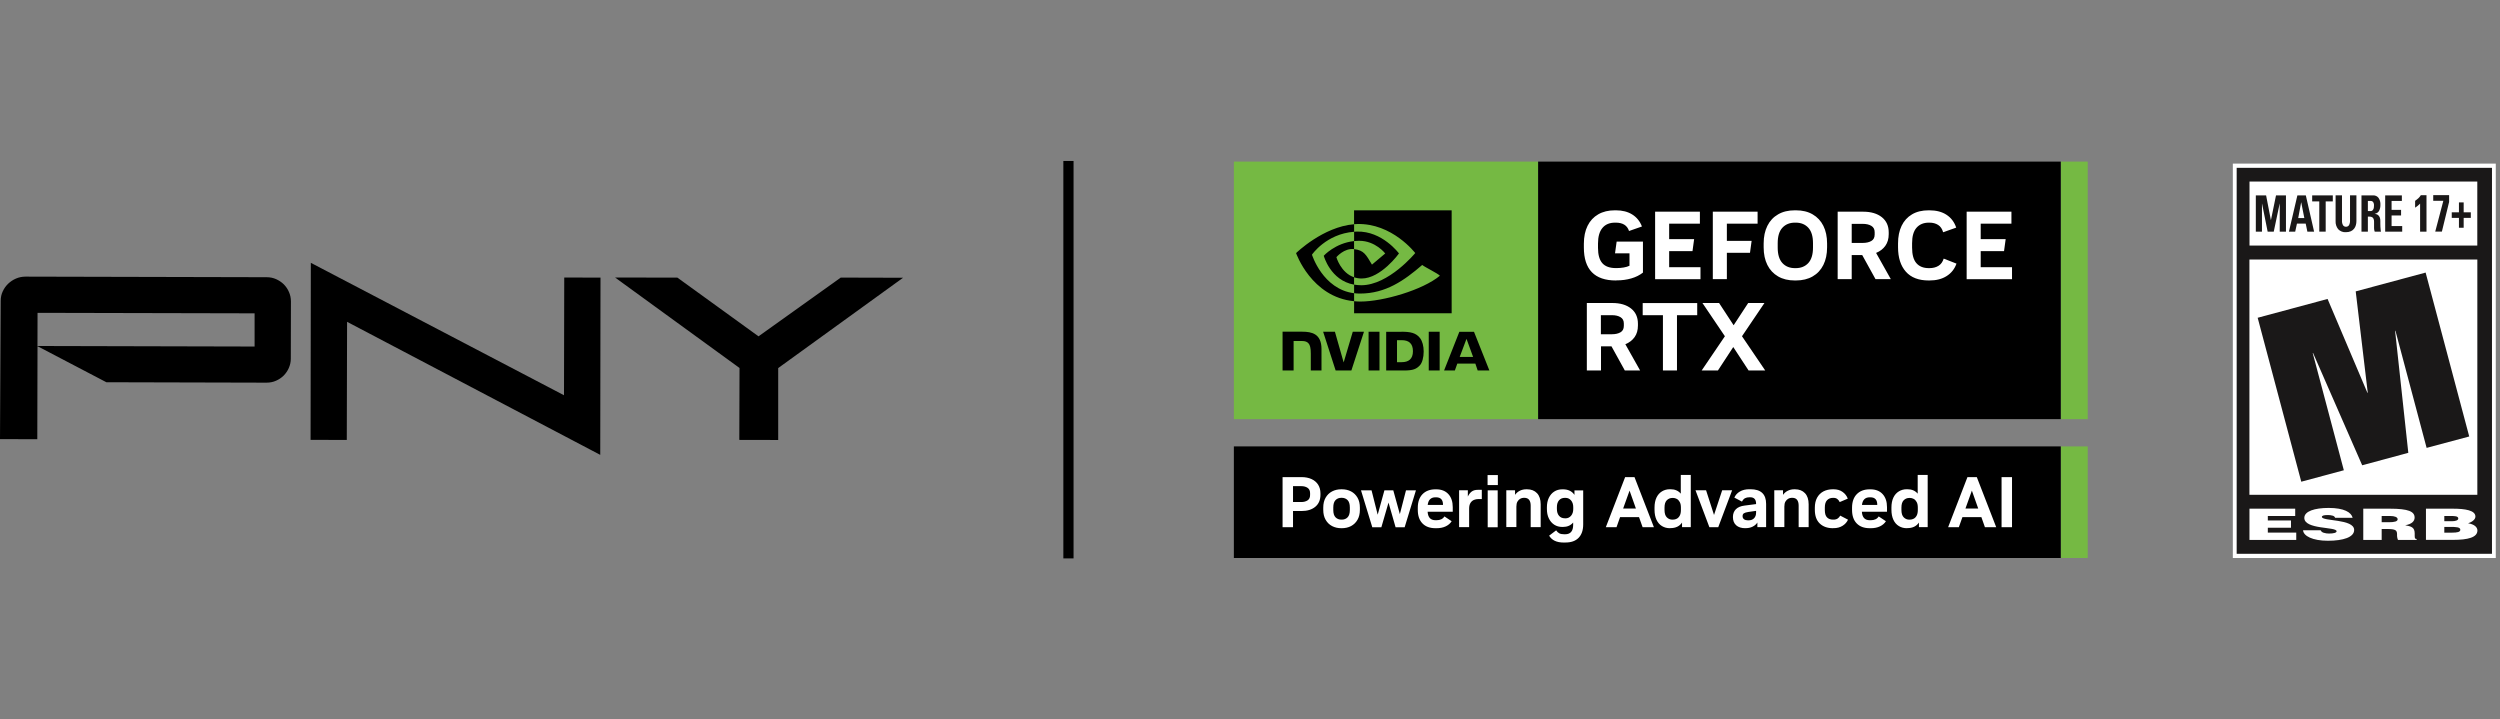
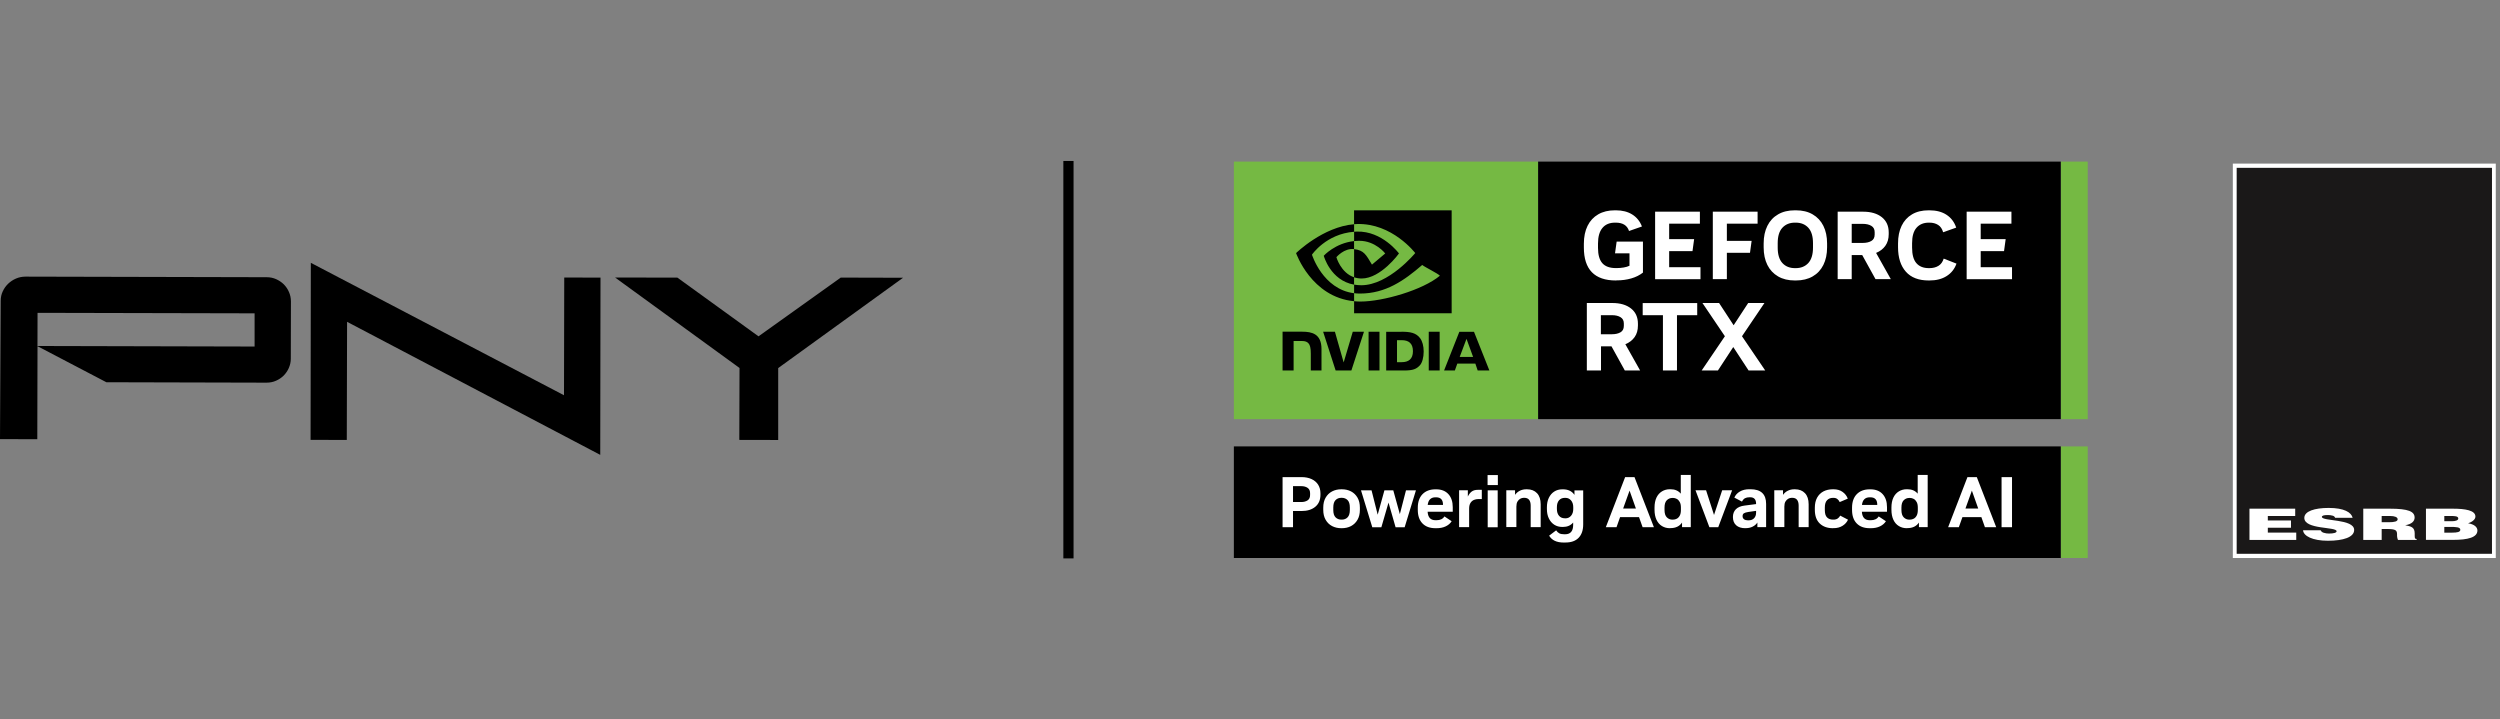
<svg xmlns="http://www.w3.org/2000/svg" id="Layer_2" version="1.1" viewBox="0 0 597.92 172.05" width="597.92" height="172.05">
  <rect x="0" y="0" width="597.92" height="172.05" fill="#808080" stroke="none" />
  <defs>
    <style>
      .st0 {
        fill: none;
      }

      .st1 {
        fill: #1a1818;
      }

      .st2 {
        fill: #fff;
      }

      .st3 {
        fill: #75b943;
      }
    </style>
  </defs>
  <g>
    <g>
      <path class="st3" d="M367.87,100.25h-72.77v-61.6h72.77v61.6ZM492.87,100.25h6.45v-61.6h-6.45v61.6ZM499.32,133.45h-6.45v-26.68h6.45v26.68Z" />
      <path d="M492.87,100.25h-125v-61.6h125v61.6ZM329.93,79.34v9.26h-2.61v-9.26h2.61ZM306.75,79.33h4.7c2.28,0,4.61.49,4.61,4.15v5.12h-2.56v-4.07c0-1.3-.17-2.01-.58-2.45-.33-.35-.81-.52-1.49-.52h-2.04v7.04h-2.64v-9.27M335.2,79.34c2.08,0,3.48.25,4.45,1.55.54.72.85,1.88.85,3.19,0,1.42-.36,2.72-.93,3.31-.8.84-1.54,1.22-3.8,1.22h-4.24v-9.26h3.67,0ZM334.12,86.62h1.12c1.63,0,2.69-.73,2.69-2.63s-1.05-2.63-2.69-2.63h-1.12v5.27h0ZM326.22,79.34l-3.01,9.26h-3.77l-2.99-9.26h2.82l2.09,7.34,2.18-7.34h2.68ZM341.71,79.34h2.61v9.26h-2.61v-9.26ZM352.53,79.35l3.68,9.25h-2.8l-.55-1.63h-4.32l-.58,1.63h-2.58l3.65-9.25h3.5ZM349.1,85.37h3.22l-1.58-4.33-1.63,4.33h-.01ZM323.86,57.66c.4-.04.8-.07,1.23-.07,3.9,0,6.21,3.03,6.21,3.03l-3.17,2.67c-1.42-2.37-1.9-3.42-4.27-3.71v6.74c.54.18,1.13.29,1.8.29,4.62,0,8.93-5.99,8.93-5.99,0,0-3.99-5.42-10.07-5.23-.22,0-.44.02-.66.03v2.22M347.19,50.31v24.62h-23.33v-2.89c.49.05.99.08,1.51.08,5.4,0,14.92-2.76,19.01-6.18-.6-.61-3.52-2-4.23-2.57-4.3,3.71-8.74,6.84-14.87,6.84-.49,0-.96-.03-1.42-.09v-2.05c.53.09,1.1.15,1.7.15,6.59,0,12.92-7.7,12.92-7.7,0,0-5.51-7.22-13.97-6.94-.22,0-.44.02-.66.04v-3.32h23.34ZM323.86,66.32c-3.2-1.08-4.24-4.81-4.24-4.81,0,0,1.86-2.22,4.23-1.93h0v-1.92c-4.53.49-7.25,3.51-7.25,3.51,0,0,1.57,5.9,7.25,6.91v-1.75M323.86,70.13v1.91c-10.23-.97-13.88-11.51-13.88-11.51,0,0,6.44-6.3,13.88-6.9v1.8c-6.72.51-10.08,5.48-10.08,5.48,0,0,2.57,8.28,10.08,9.22M492.87,133.45h-197.77v-26.68h197.77v26.68Z" />
      <path class="st2" d="M386.48,67.08c-5.11,0-7.67-2.63-7.67-7.88v-.9c0-1.67.3-3.11.89-4.3.59-1.19,1.44-2.1,2.55-2.74,1.11-.64,2.43-.96,3.99-.96h.21c1.55,0,2.86.33,3.93,1s1.84,1.62,2.32,2.87l-3.09,1.08c-.43-1.34-1.49-2-3.18-2h-.16c-1.32,0-2.33.43-3.03,1.28s-1.05,2.09-1.05,3.72v1.04c0,1.66.35,2.88,1.04,3.66s1.77,1.17,3.25,1.17h.14c.6,0,1.17-.05,1.7-.14.54-.09,1.01-.23,1.4-.42v-2.97h-3.46l.39-2.81h6.29v7.42c-.78.61-1.71,1.08-2.79,1.39-1.08.31-2.23.47-3.48.47h-.19v.02ZM395.85,66.76v-16.13h10.71v2.86h-7.35v3.71h5.97l-.39,2.86h-5.58v3.85h7.49v2.86h-10.85,0ZM409.65,66.76v-16.13h10.71v2.86h-7.35v4.12h5.92l-.39,2.86h-5.53v6.29h-3.36ZM429.28,67.08c-1.57,0-2.91-.32-4.02-.97s-1.97-1.56-2.56-2.74c-.59-1.18-.89-2.59-.89-4.22v-.92c0-1.63.3-3.03.89-4.22.59-1.18,1.44-2.1,2.56-2.74,1.11-.65,2.45-.97,4.02-.97h.23c1.57,0,2.91.32,4.02.97,1.11.64,1.97,1.56,2.56,2.74s.89,2.59.89,4.22v.92c0,1.63-.3,3.03-.89,4.22-.59,1.18-1.44,2.1-2.56,2.74-1.11.64-2.45.97-4.02.97h-.23ZM429.3,64.13h.18c1.26,0,2.26-.41,3.01-1.22.74-.81,1.12-2.04,1.12-3.69v-1.06c0-1.64-.37-2.87-1.12-3.69-.75-.81-1.75-1.22-3.01-1.22h-.18c-1.26,0-2.26.41-3.01,1.22s-1.12,2.04-1.12,3.69v1.06c0,1.64.37,2.87,1.12,3.69.74.81,1.75,1.22,3.01,1.22M439.51,66.76v-16.13h6.1c1.87,0,3.36.44,4.46,1.31,1.1.88,1.65,2.09,1.65,3.64v.44c0,1.09-.27,2.01-.8,2.76s-1.27,1.32-2.22,1.71l3.52,6.27h-3.66l-3.18-5.76h-2.51v5.76h-3.36ZM442.87,58.1h2.65c.81,0,1.49-.15,2.03-.46.54-.31.81-.82.81-1.54v-.58c0-.69-.27-1.19-.81-1.51s-1.21-.47-2.03-.47h-2.65v4.56ZM461.28,67.08c-2.4,0-4.22-.7-5.46-2.1s-1.87-3.35-1.87-5.85v-.9c0-1.63.28-3.03.85-4.22.57-1.18,1.4-2.1,2.49-2.74,1.09-.65,2.42-.97,3.99-.97h.18c1.64,0,3.01.36,4.1,1.08s1.86,1.74,2.3,3.06l-3.13,1.11c-.22-.8-.61-1.38-1.19-1.75-.58-.37-1.27-.55-2.08-.55h-.14c-1.26,0-2.24.41-2.95,1.22s-1.06,2.04-1.06,3.69v1.04c0,1.71.34,2.95,1.03,3.74.68.79,1.68,1.19,2.98,1.19h.14c.83,0,1.54-.18,2.14-.54s1.02-.94,1.27-1.74l3.06,1.2c-.46,1.28-1.24,2.27-2.35,2.97-1.11.71-2.48,1.06-4.12,1.06h-.18ZM470.36,66.76v-16.13h10.71v2.86h-7.35v3.71h5.97l-.39,2.86h-5.58v3.85h7.49v2.86h-10.85,0ZM379.52,88.6v-16.13h6.11c1.87,0,3.36.44,4.46,1.31s1.65,2.09,1.65,3.64v.44c0,1.09-.26,2.01-.79,2.76s-1.27,1.32-2.22,1.71l3.53,6.27h-3.66l-3.18-5.76h-2.51v5.76h-3.39ZM382.88,79.94h2.65c.81,0,1.49-.15,2.03-.46s.81-.82.81-1.54v-.58c0-.69-.27-1.19-.81-1.51s-1.21-.47-2.03-.47h-2.65v4.56ZM397.72,88.6v-13.22h-4.84v-2.9h13.04v2.9h-4.84v13.22h-3.36ZM418.2,88.6l-3.66-5.6-3.66,5.6h-3.89l5.55-8.18-5.37-7.95h3.98l3.48,5.32,3.48-5.32h3.89l-5.37,7.95,5.55,8.18h-3.99,0ZM306.75,126.09v-11.98h4.53c.92,0,1.73.16,2.4.47.68.31,1.2.76,1.57,1.33.37.58.56,1.27.56,2.08v.33c0,1.24-.41,2.2-1.23,2.88s-1.92,1.02-3.3,1.02h-2.03v3.87s-2.5,0-2.5,0ZM309.25,120.07h1.97c.59,0,1.09-.13,1.5-.39s.61-.7.61-1.3v-.43c0-.58-.2-1.01-.61-1.28-.4-.27-.9-.4-1.5-.4h-1.97v3.8ZM320.8,126.33c-.82,0-1.56-.17-2.21-.51-.65-.34-1.16-.84-1.54-1.5s-.57-1.45-.57-2.39v-.51c0-.95.19-1.74.57-2.4.38-.65.89-1.15,1.54-1.49s1.39-.51,2.21-.51h.12c.82,0,1.56.17,2.21.51.65.34,1.16.84,1.54,1.49s.57,1.45.57,2.4v.51c0,.94-.19,1.73-.57,2.39-.38.66-.89,1.15-1.54,1.5-.65.34-1.39.51-2.21.51h-.12ZM320.8,124.28h.12c.56,0,1.02-.18,1.38-.55.36-.37.54-.95.54-1.75v-.62c0-.8-.18-1.38-.54-1.75-.36-.36-.82-.55-1.38-.55h-.12c-.56,0-1.02.18-1.38.55-.36.37-.54.95-.54,1.75v.62c0,.8.18,1.38.54,1.75.36.36.82.55,1.38.55M325.5,117.27h2.53l1.47,5.83,1.61-5.83h2.12l1.57,5.7,1.47-5.7h2.38l-2.7,8.83h-2.17l-1.69-5.9-1.71,5.9h-2.17l-2.7-8.83h0ZM343.33,126.33c-1.35,0-2.39-.38-3.13-1.15-.74-.76-1.11-1.84-1.11-3.23v-.51c0-1.39.38-2.48,1.13-3.25s1.79-1.16,3.11-1.16h.14c1.25,0,2.23.38,2.93,1.14.7.76,1.05,1.81,1.05,3.14v1.08h-6.01c.08,1.36.71,2.03,1.88,2.03h.24c.9,0,1.53-.3,1.9-.91l1.73,1.15c-.32.52-.8.93-1.43,1.23s-1.36.44-2.18.44h-.26.01ZM341.46,120.77h3.66v-.05c0-1.19-.55-1.78-1.66-1.78h-.14c-1.09,0-1.72.61-1.86,1.83M348.97,126.09v-8.83h2.09v1.5c.24-.51.54-.91.91-1.19s.86-.42,1.49-.42h.94v2.21h-.86c-.34,0-.68.07-1.01.2-.33.14-.61.37-.83.71s-.33.8-.33,1.39v4.41h-2.39v.02ZM355.78,113.62h2.46v2.4h-2.46v-2.4ZM355.81,117.27h2.39v8.83h-2.39v-8.83ZM360.26,126.09v-8.83h2.09v1.09c.3-.42.68-.75,1.14-.98.46-.23.98-.35,1.55-.35h.17c1,0,1.8.31,2.39.93.59.62.88,1.51.88,2.66v5.47h-2.39v-5.15c0-.59-.12-1.05-.37-1.38-.24-.32-.63-.49-1.15-.49h-.14c-.29,0-.56.07-.83.22s-.49.38-.67.68c-.18.31-.26.71-.26,1.21v4.89h-2.4v.03ZM374.02,129.76c-.87,0-1.59-.14-2.16-.41-.58-.27-1.03-.69-1.36-1.23l1.68-1.28c.23.34.49.58.78.73.29.14.68.21,1.17.21h.2c1.28,0,1.92-.75,1.92-2.26v-.55c-.59.71-1.42,1.06-2.46,1.06h-.14c-.73,0-1.37-.18-1.93-.54-.55-.36-.98-.86-1.29-1.51-.31-.64-.46-1.39-.46-2.25v-.41c0-.85.15-1.6.46-2.25.31-.64.74-1.15,1.29-1.5.55-.36,1.2-.54,1.93-.54h.14c1.25,0,2.18.44,2.77,1.33v-1.08h2.09v8.14c0,1.39-.37,2.46-1.1,3.21-.73.75-1.77,1.12-3.13,1.12h-.4ZM374.26,123.97h.15c.55,0,.99-.21,1.34-.62s.52-.95.52-1.61v-.44c0-.66-.17-1.2-.52-1.61-.35-.41-.79-.62-1.34-.62h-.15c-.59,0-1.06.2-1.39.59-.34.39-.51.94-.51,1.63v.43c0,.7.17,1.24.51,1.64s.8.6,1.39.6M384.06,126.09l4.62-11.98h2.24l4.64,11.98h-2.7l-.86-2.41h-4.53l-.85,2.41h-2.56ZM388.2,121.63h3.06l-1.52-4.29-1.54,4.29ZM399.39,126.33c-.71,0-1.34-.17-1.9-.51-.56-.34-.99-.83-1.31-1.5-.31-.66-.47-1.47-.47-2.41v-.51c0-.95.16-1.75.47-2.4s.75-1.14,1.31-1.48c.56-.34,1.19-.51,1.9-.51h.12c1.06,0,1.89.35,2.48,1.06v-4.48h2.39v12.49h-2.09v-1.1c-.6.89-1.53,1.33-2.79,1.33h-.12v.02ZM400.02,124.28h.14c.31,0,.61-.08.89-.23s.52-.4.7-.74c.18-.34.27-.79.27-1.35v-.55c0-.56-.09-1.01-.28-1.35s-.42-.59-.71-.74-.58-.23-.87-.23h-.14c-.55,0-1,.18-1.37.55s-.55.95-.55,1.76v.56c0,.81.18,1.4.55,1.77.36.37.82.56,1.37.56M408.83,126.09l-3.32-8.83h2.53l1.9,5.9,1.95-5.9h2.38l-3.32,8.83h-2.12ZM417.44,126.33c-.95,0-1.68-.23-2.2-.7-.52-.47-.78-1.12-.78-1.97,0-.78.24-1.4.71-1.87s1.16-.76,2.06-.87l2.77-.36v-.07c0-1.04-.47-1.56-1.42-1.56h-.17c-.42,0-.78.08-1.06.23-.29.15-.52.42-.72.81l-1.83-.96c.26-.6.7-1.09,1.32-1.45.62-.37,1.38-.55,2.27-.55h.26c2.5,0,3.75,1.17,3.75,3.51v5.56h-2.09v-1.11c-.27.42-.65.75-1.14.99-.48.24-1.04.36-1.65.36h-.09.01ZM420,122.18l-1.83.26c-.52.08-.89.19-1.09.33-.21.14-.31.37-.31.69s.12.55.35.73.55.26.93.26h.14c.57,0,1.02-.17,1.33-.5.32-.33.48-.78.48-1.35v-.43h0ZM424.35,126.09v-8.83h2.09v1.09c.3-.42.68-.75,1.14-.98.46-.23.98-.35,1.55-.35h.17c1,0,1.8.31,2.39.93.59.62.88,1.51.88,2.66v5.47h-2.39v-5.15c0-.59-.12-1.05-.37-1.38-.24-.32-.63-.49-1.15-.49h-.14c-.29,0-.56.07-.83.22s-.49.38-.67.68c-.18.31-.26.71-.26,1.21v4.89h-2.4v.03ZM438.38,126.33c-1.32,0-2.38-.38-3.16-1.13s-1.17-1.84-1.17-3.27v-.51c0-.93.18-1.73.54-2.39.36-.65.86-1.15,1.51-1.5.65-.34,1.41-.51,2.27-.51h.14c.86,0,1.58.2,2.16.62.59.41,1.01.95,1.26,1.62l-1.93.82c-.14-.3-.33-.54-.57-.73s-.55-.28-.92-.28h-.12c-.58,0-1.05.18-1.41.56-.36.37-.54.95-.54,1.74v.62c0,.81.17,1.4.52,1.75.35.36.82.54,1.43.54h.12c.4,0,.73-.09.99-.26.26-.17.47-.41.62-.7l1.86.97c-.25.58-.68,1.07-1.28,1.45-.61.39-1.33.58-2.19.58h-.14.01ZM447.19,126.33c-1.35,0-2.39-.38-3.13-1.15-.74-.76-1.11-1.84-1.11-3.23v-.51c0-1.39.38-2.48,1.13-3.25s1.79-1.16,3.11-1.16h.14c1.25,0,2.23.38,2.93,1.14.7.76,1.05,1.81,1.05,3.14v1.08h-6.01c.08,1.36.71,2.03,1.88,2.03h.24c.9,0,1.53-.3,1.9-.91l1.73,1.15c-.32.52-.8.93-1.43,1.23s-1.36.44-2.18.44h-.26.01ZM445.32,120.77h3.66v-.05c0-1.19-.55-1.78-1.66-1.78h-.14c-1.09,0-1.72.61-1.86,1.83M456.05,126.33c-.71,0-1.34-.17-1.9-.51-.56-.34-1-.83-1.31-1.5-.31-.66-.47-1.47-.47-2.41v-.51c0-.95.16-1.75.47-2.4s.75-1.14,1.31-1.48c.56-.34,1.19-.51,1.9-.51h.12c1.06,0,1.89.35,2.48,1.06v-4.48h2.39v12.49h-2.09v-1.1c-.61.89-1.53,1.33-2.79,1.33h-.12v.02ZM456.68,124.28h.14c.31,0,.61-.08.89-.23s.52-.4.7-.74c.18-.34.27-.79.27-1.35v-.55c0-.56-.09-1.01-.28-1.35s-.42-.59-.71-.74-.58-.23-.87-.23h-.14c-.55,0-1,.18-1.37.55s-.55.95-.55,1.76v.56c0,.81.18,1.4.55,1.77.36.37.82.56,1.37.56M465.93,126.09l4.62-11.98h2.24l4.64,11.98h-2.7l-.85-2.41h-4.53l-.86,2.41h-2.56ZM470.07,121.63h3.06l-1.52-4.29-1.54,4.29ZM478.71,114.12h2.5v11.97h-2.5v-11.97Z" />
      <rect x="254.32" y="38.5" width="2.44" height="95.05" />
      <polygon points="74.34 62.86 74.28 105.2 82.94 105.22 83.01 76.97 143.56 108.79 143.62 66.39 134.95 66.38 134.89 94.53 74.34 62.86 74.34 62.86" />
      <path d="M60.91,74.94l-51.93-.12-.02,7.93,51.93.13v-7.94h.02ZM69.08,88.01c-.31.7-.73,1.3-1.24,1.82-.52.52-1.13.92-1.83,1.23-.7.31-1.45.46-2.27.46l-38.3-.1-16.47-8.62-.05,22.25L0,105.02l.17-33.09c0-.81.16-1.56.49-2.25.32-.7.76-1.31,1.3-1.83.54-.51,1.16-.93,1.87-1.23.72-.31,1.48-.46,2.29-.46l57.67.14c.81,0,1.57.16,2.26.47s1.31.73,1.83,1.24c.51.52.93,1.12,1.23,1.83.31.69.47,1.45.47,2.25l-.03,13.7c0,.78-.16,1.51-.47,2.21" />
      <polygon points="186.12 88.03 186.12 105.23 176.82 105.21 176.87 88.01 147.1 66.37 162.01 66.4 181.41 80.44 201.08 66.39 215.98 66.43 186.12 88.03" />
    </g>
    <g id="Group_405">
      <g id="Group_276">
        <path id="Path_254" class="st2" d="M596.91,39.13h-62.89v94.33h62.89V39.13h0Z" />
        <g id="Group_263">
          <g id="Group_259">
            <path id="Path_255" class="st1" d="M596,40.14v92.31h-61.06V40.14h61.06" />
          </g>
-           <rect id="Rectangle_184" class="st2" x="538.01" y="43.42" width="54.48" height="15.31" />
-           <rect id="Rectangle_185" class="st2" x="537.99" y="62.07" width="54.51" height="56.27" />
          <g id="Group_260">
            <path id="Path_256" class="st2" d="M538,129.13v-7.47h10.94v1.75h-6.55v1.07h5.54v1.74h-5.54v1.17h6.8v1.74h-11.2.01Z" />
            <path id="Path_257" class="st2" d="M558.49,123.83c-.11-.27-.35-.46-.64-.51-.37-.1-.75-.15-1.13-.14-.97,0-1.4.16-1.4.44,0,1.1,7.72.42,7.72,3.13,0,1.73-2.59,2.58-6.28,2.58s-5.85-1.15-5.94-2.5h4.21c.14.3.41.51.73.59.4.13.83.19,1.25.19,1.1,0,1.83-.19,1.83-.55,0-1.13-7.72-.36-7.72-3.2,0-1.59,2.46-2.38,5.82-2.38,3.72,0,5.42,1.06,5.74,2.36h-4.19Z" />
            <path id="Path_258" class="st2" d="M569.62,124.9h1.73c1.36,0,2.09-.2,2.09-.71s-.74-.78-1.77-.78h-2.05v1.49ZM569.62,126.53v2.6h-4.4v-7.47h6.34c4.47,0,5.94.68,5.94,2.13,0,.86-.69,1.58-2.25,1.83,1.41.28,2.27.46,2.27,1.97,0,.97-.06,1.31.46,1.31v.23h-4.46c-.17-.41-.25-.86-.22-1.31,0-.98-.3-1.3-2.35-1.3h-1.34,0Z" />
            <path id="Path_259" class="st2" d="M584.6,123.41v1.25h1.83c.87,0,1.51-.22,1.51-.65,0-.58-.87-.6-1.79-.6h-1.55ZM584.6,126.01v1.38h1.92c1.09,0,1.91-.13,1.91-.68,0-.65-1.02-.69-2.43-.69h-1.4,0ZM580.21,129.13v-7.47h6.41c3.02,0,5.42.41,5.42,1.88,0,.77-.9,1.33-1.75,1.62,1.45.21,2.23.91,2.23,1.71,0,1.67-2.29,2.25-5.78,2.25h-6.54.01Z" />
          </g>
          <g id="Group_261">
            <path id="Path_260" class="st1" d="M539.96,76l16.72-4.5,9.53,22.45.08-.03-2.88-24.23,16.72-4.5,10.43,39.2-10.19,2.73-7.46-28.02-.08.03,3.16,29.17-11.03,2.98-11.75-26.85-.08.02,7.44,28.02-10.18,2.74-10.43-39.21h0Z" />
          </g>
          <g id="Group_262">
            <path id="Path_261" class="st1" d="M539.52,55.4v-8.67h2.46l1.14,5.89h.02l1.21-5.89h2.38v8.67h-1.49v-6.69h-.02l-1.41,6.69h-1.46l-1.34-6.69h-.02v6.69h-1.49.02Z" />
            <path id="Path_262" class="st1" d="M547.44,55.4l2.02-8.67h2.02l1.98,8.67h-1.61l-.4-1.92h-2.09l-.42,1.92h-1.51.01ZM550.38,48.4h-.02l-.7,3.75h1.46l-.74-3.75Z" />
            <path id="Path_263" class="st1" d="M557.93,46.73v1.44h-1.7v7.23h-1.53v-7.23h-1.7v-1.44h4.93Z" />
            <path id="Path_264" class="st1" d="M563.58,46.73v6.14c0,.33-.04.65-.13.97-.08.31-.22.6-.42.85-.2.26-.47.47-.77.61-.37.16-.77.24-1.18.23-.7.06-1.39-.21-1.87-.72-.43-.55-.65-1.24-.61-1.95v-6.14h1.53v6.03c-.03.4.06.8.26,1.14.16.22.41.35.68.34.3.02.58-.13.74-.38.18-.34.26-.72.24-1.11v-6.03h1.53v.02Z" />
            <path id="Path_265" class="st1" d="M566.32,55.4h-1.53v-8.67h2.82c.48-.02.95.2,1.25.58.34.49.5,1.09.46,1.69.01.49-.09.97-.31,1.41-.21.39-.6.66-1.04.72v.02c.08,0,.19.04.35.07.16.04.31.11.44.22.16.14.29.31.38.5.12.29.18.6.16.92v.58c0,.25.01.51.02.77s.03.51.06.73c0,.16.04.32.08.47h-1.5c-.1-.27-.16-.55-.16-.83v-1.58c0-.21-.03-.41-.1-.61-.06-.17-.18-.32-.32-.42-.2-.12-.43-.17-.66-.16h-.4v3.6h0ZM566.32,50.48h.68c.14,0,.27-.04.38-.12.1-.09.18-.19.24-.31.07-.13.11-.27.13-.42.02-.14.03-.29.03-.43.03-.31-.04-.62-.21-.88-.14-.17-.35-.27-.57-.26h-.68s0,2.42,0,2.42Z" />
            <path id="Path_266" class="st1" d="M570.46,55.4v-8.67h3.99v1.33h-2.46v2.14h2.27v1.33h-2.27v2.53h2.54v1.34h-4.07,0Z" />
            <path id="Path_267" class="st1" d="M577.63,48.03c.26-.18.51-.38.74-.59.24-.22.45-.48.62-.76h1.35v8.72h-1.53v-6.71c-.18.19-.37.37-.57.53s-.41.31-.62.45v-1.63h.01Z" />
            <path id="Path_268" class="st1" d="M585.74,48.34l-1.72,7.05h-1.59l1.94-7.37h-2.42v-1.35h3.8v1.67h-.01Z" />
            <path id="Path_269" class="st1" d="M588.1,48.41h1.13v2.37h1.71v1.33h-1.71v2.36h-1.13v-2.36h-1.72v-1.33h1.72v-2.37Z" />
          </g>
        </g>
      </g>
    </g>
    <rect class="st0" x=".15" width="597.76" height="172.05" />
  </g>
-   <rect class="st0" x=".15" width="597.76" height="172.05" />
</svg>